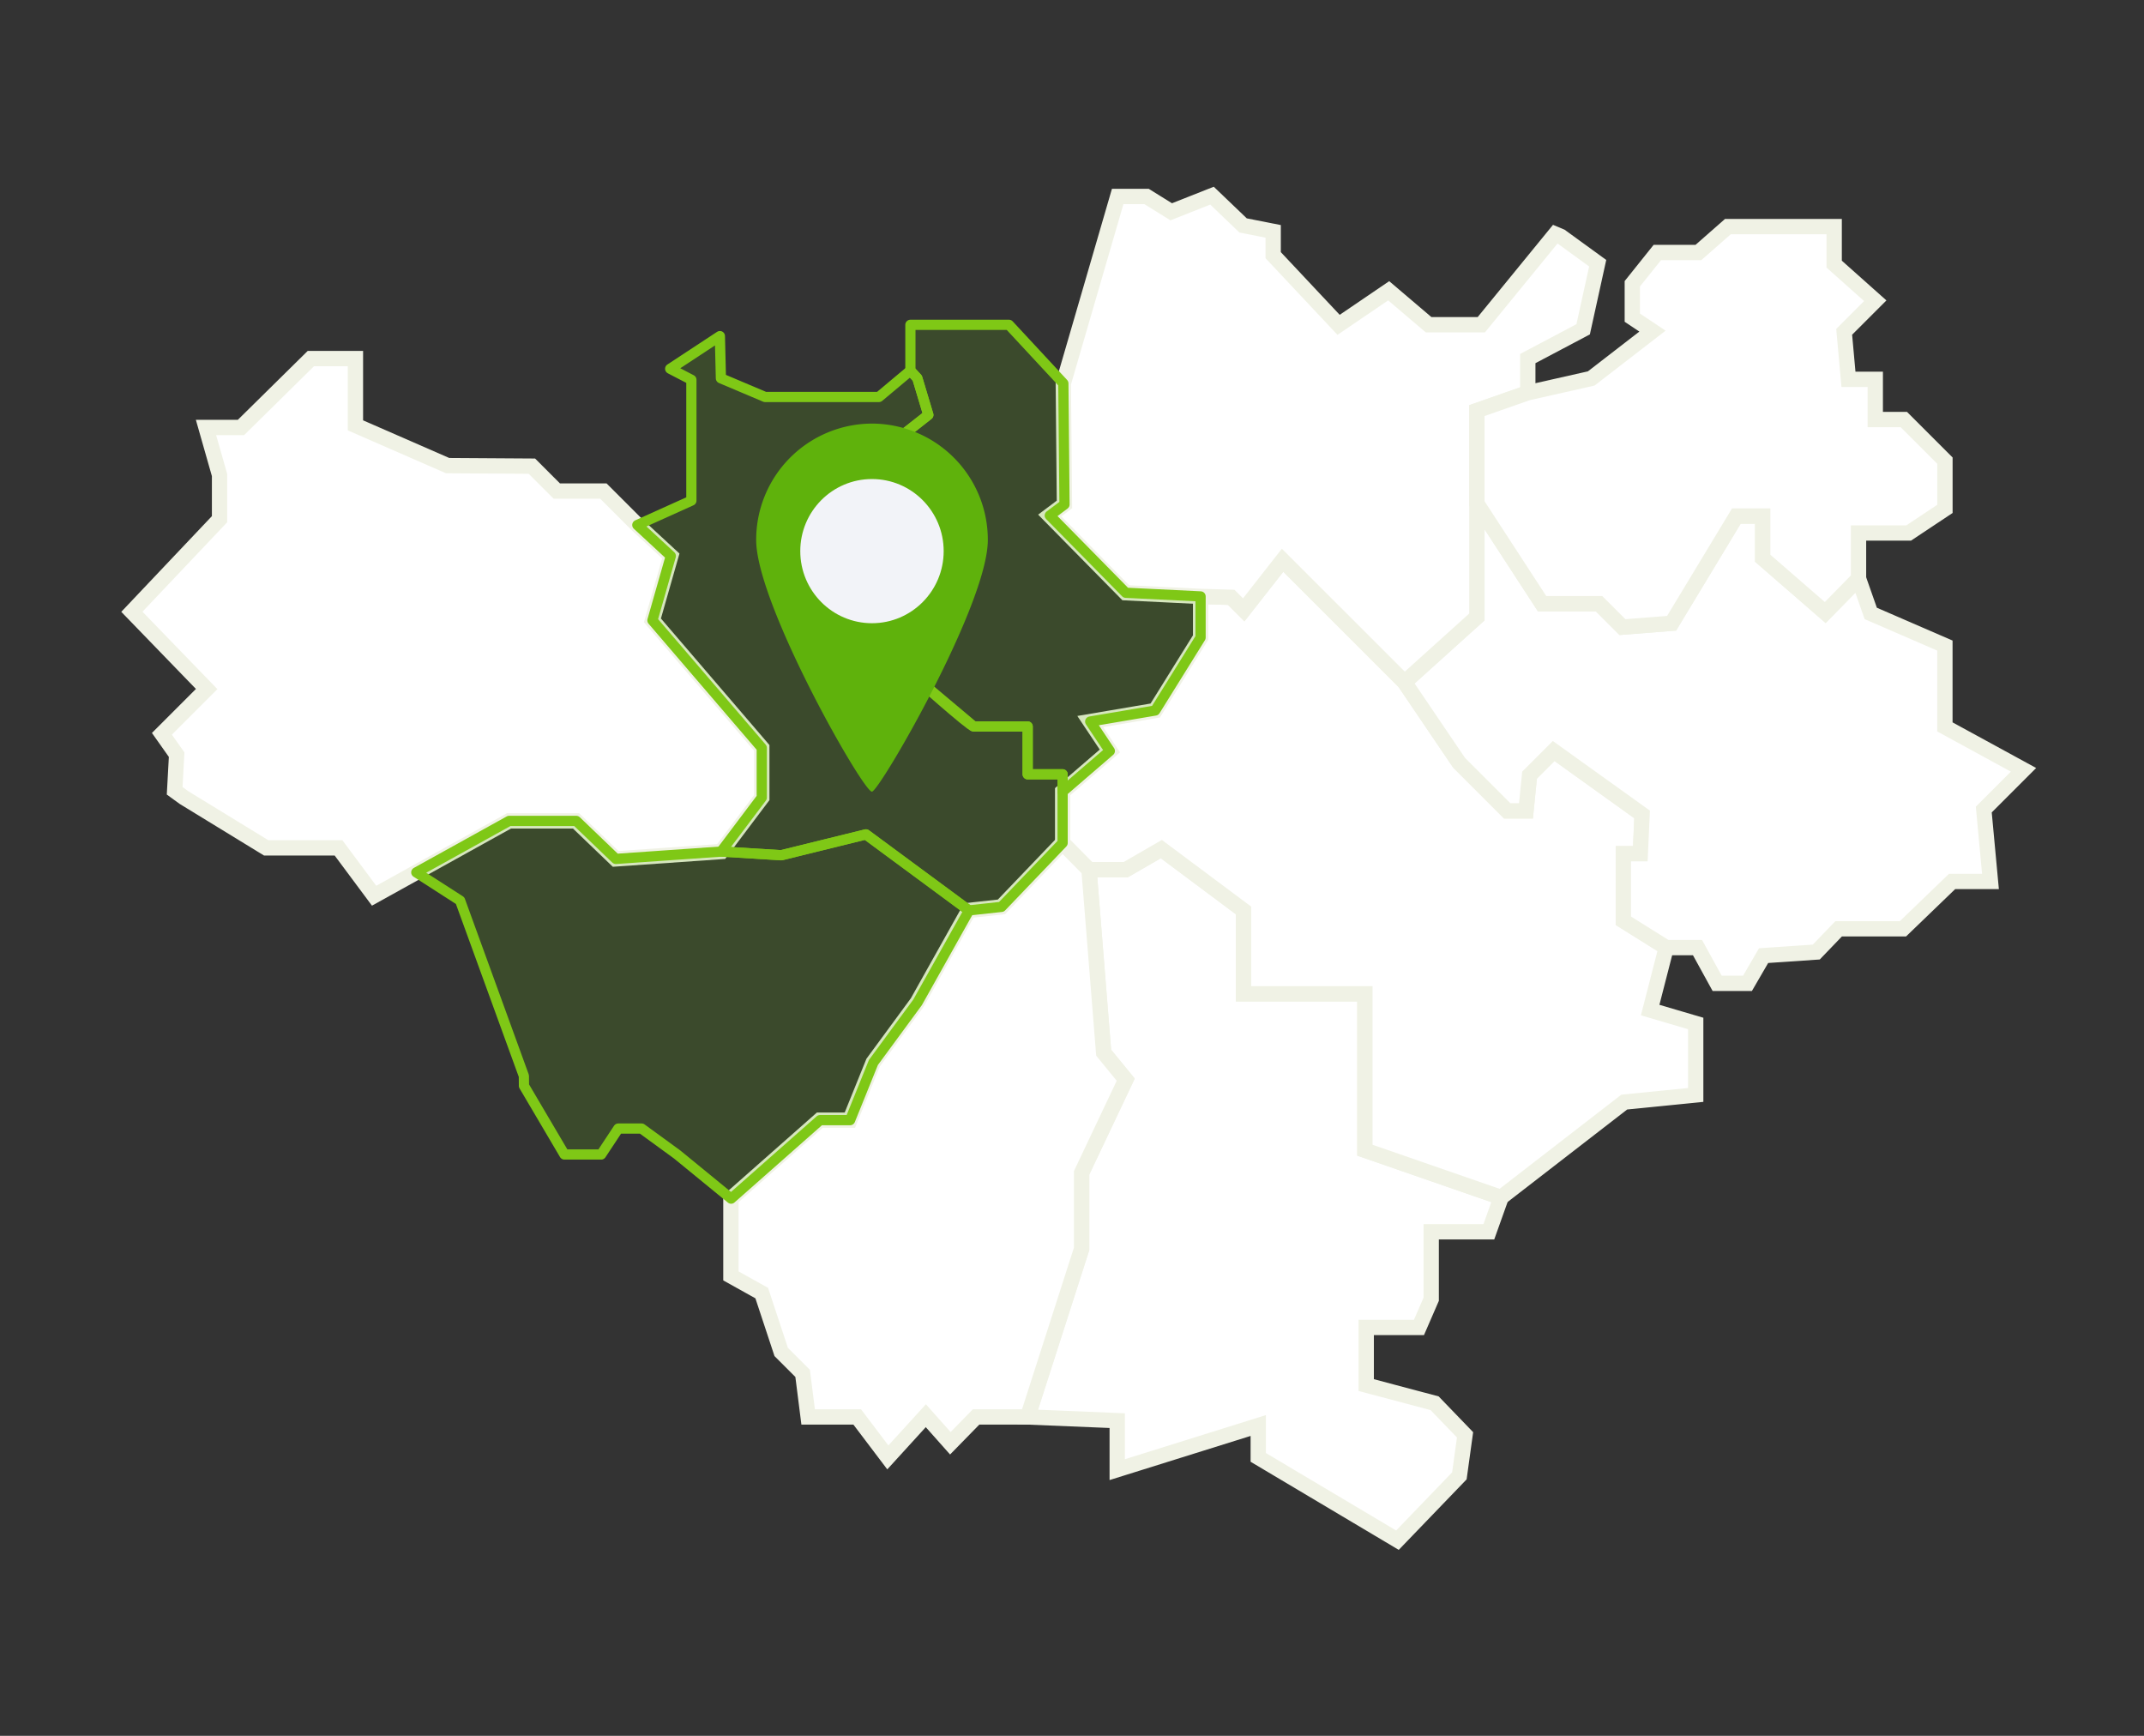
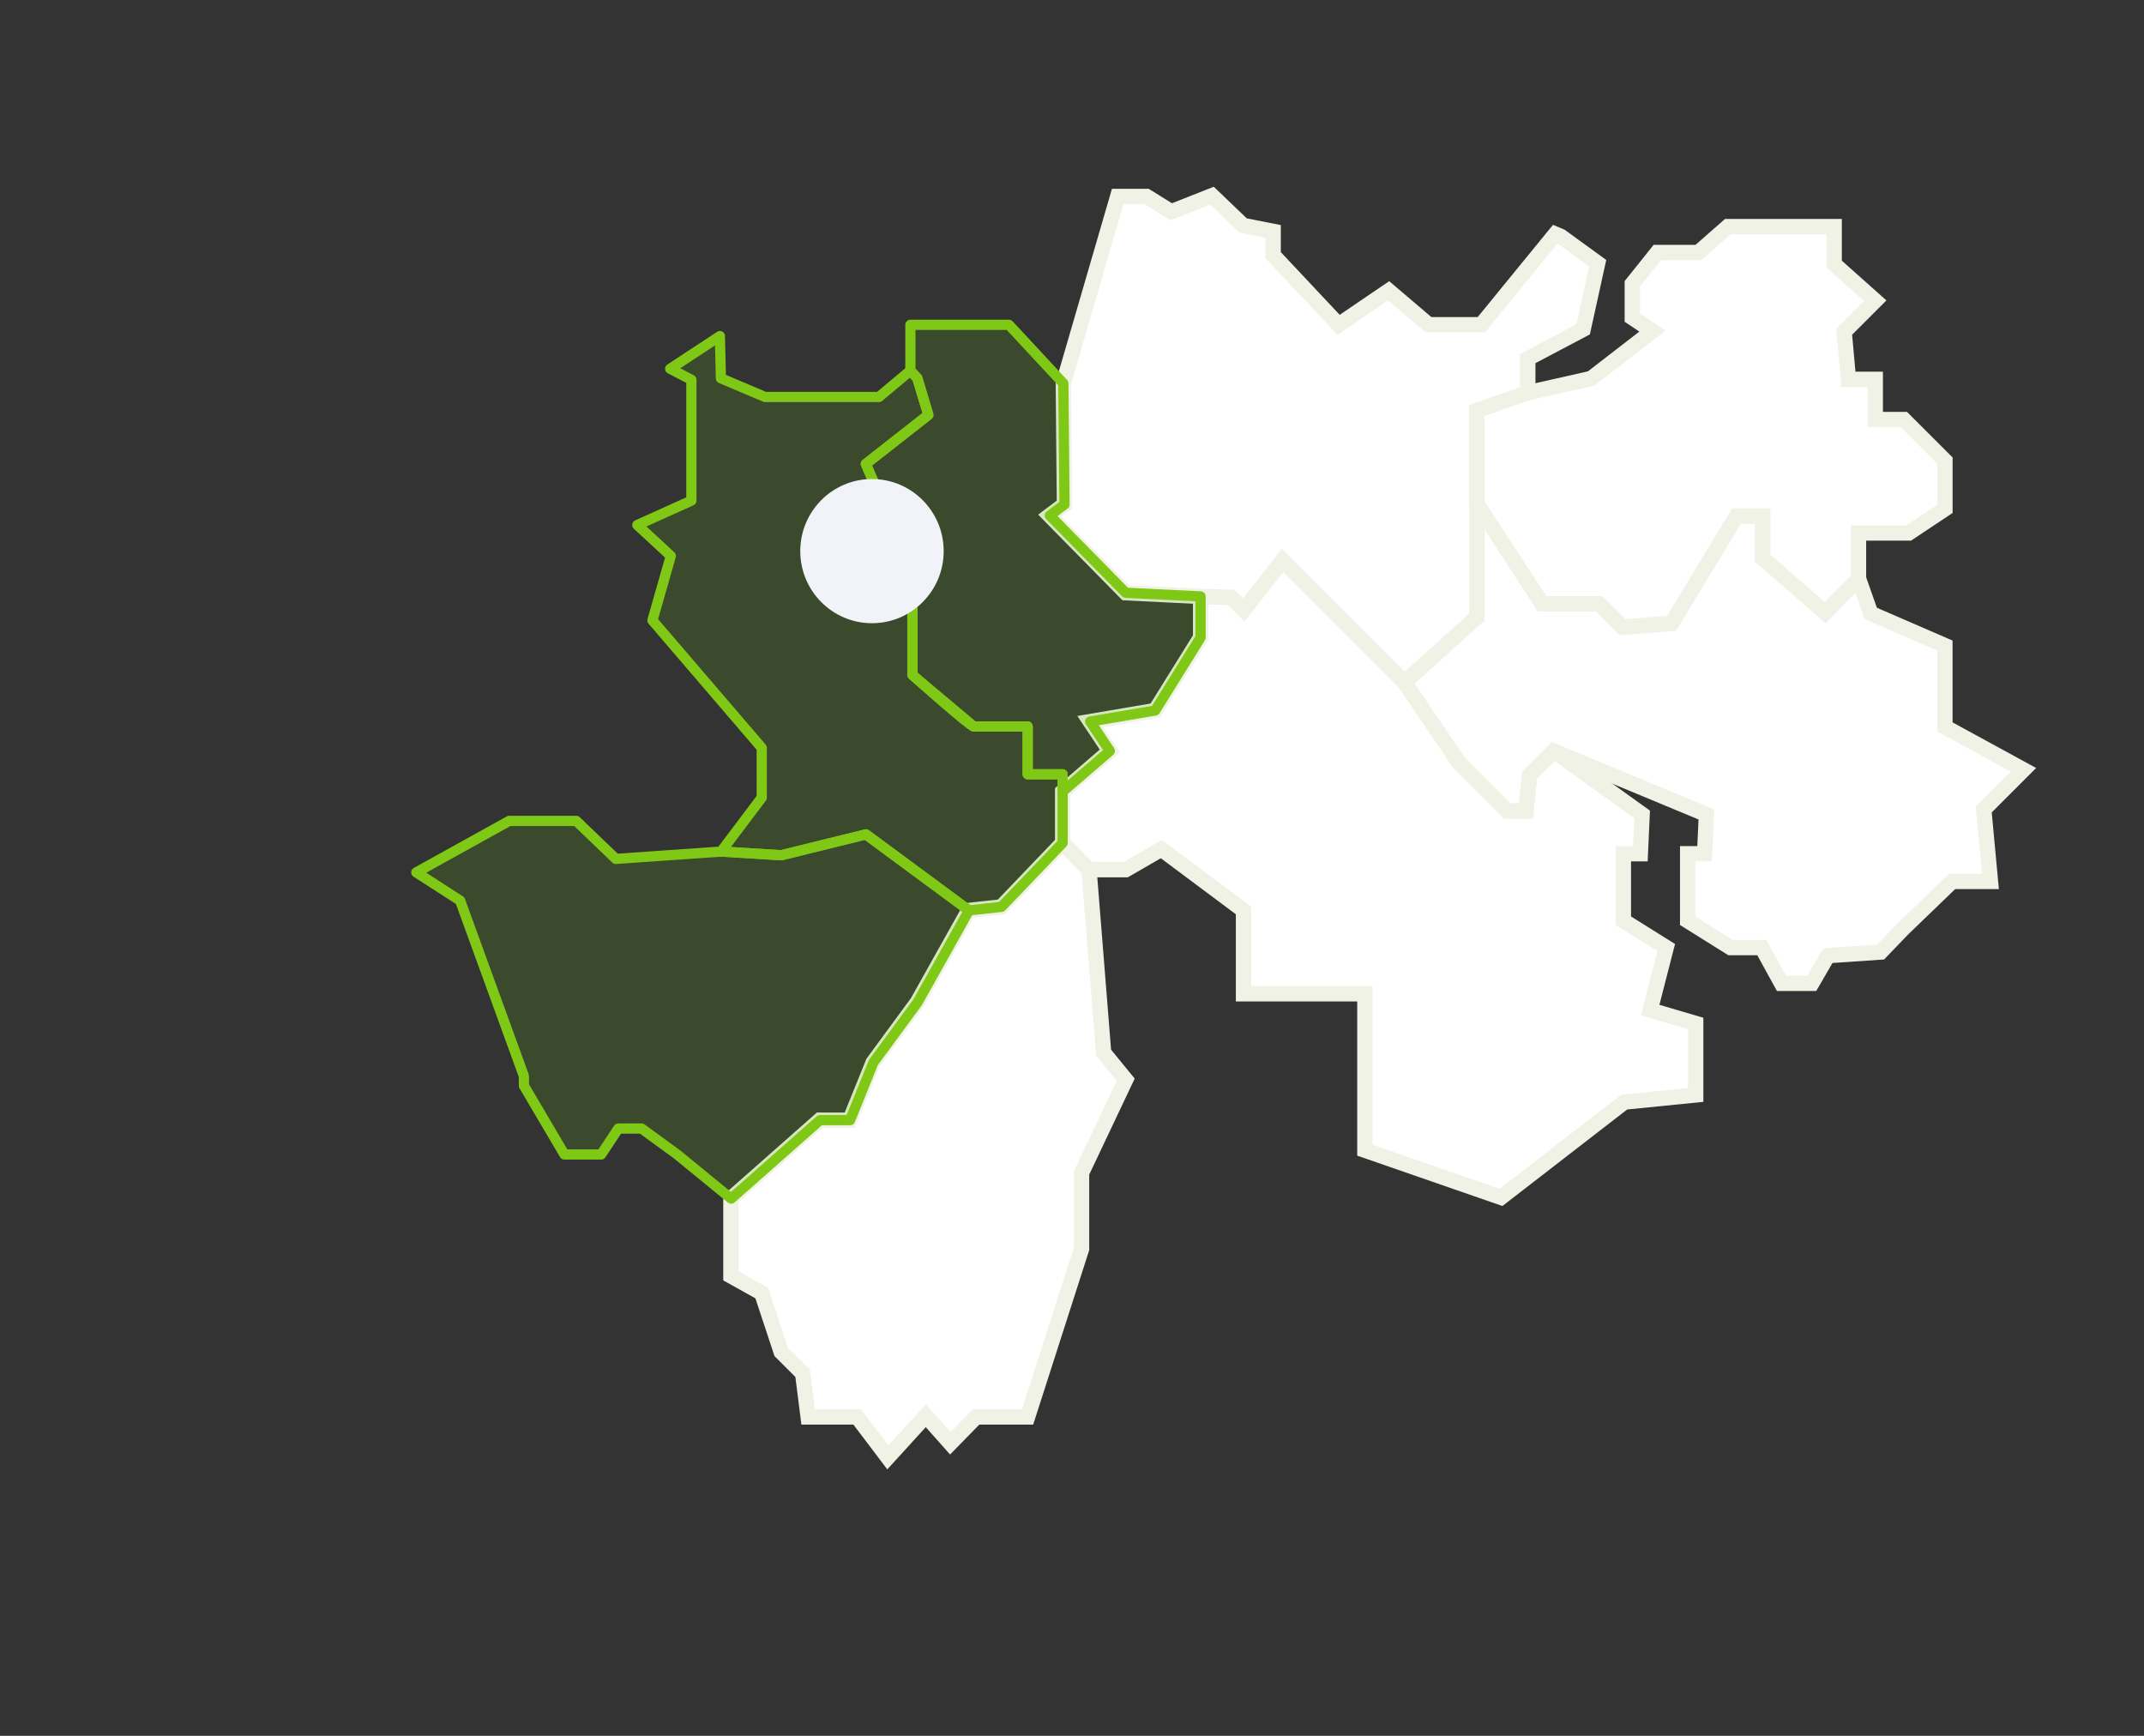
<svg xmlns="http://www.w3.org/2000/svg" width="210" height="170" viewBox="0 0 210 170">
  <rect x="0" y="0" width="210" height="170" fill="#333333" stroke="none" />
  <defs>
    <clipPath id="clip-rconfort-saint-etienne">
      <rect width="210" height="170" />
    </clipPath>
  </defs>
  <g id="rconfort-saint-etienne" clip-path="url(#clip-rconfort-saint-etienne)">
    <g id="map" transform="translate(18630.543 -14725.323)">
-       <path id="Tracé_692" data-name="Tracé 692" d="M198.075,139.683h-3.6l1.441,17.926,2.162,2.644-4.323,9.128v7.447l-5.285,16.455,8.768.361v4.8l13.814-4.322v3.122l13.633,8.108,6.066-6.3.556-4.019-2.98-3.092-6.7-1.779v-5.645h5.165l1.2-2.763v-6.606h5.646l1.2-3.363L221.5,167.158V151.843H209.607v-8.166l-8.047-6.006Z" transform="translate(-18718.352 14670.809)" fill="#fff" stroke="#f0f2e5" stroke-width="1.5" />
      <path id="Tracé_691" data-name="Tracé 691" d="M158.646,136.385l-5.991,6.258-3.2.348L144.413,152l-4.324,5.885-2.283,5.646h-2.943l-8.708,7.687v7.566l3.019,1.683,1.906,5.764,2.1,2.1.54,4.265h4.805l3,3.964,3.723-4.084,2.4,2.7,2.522-2.579h5.045l5.285-16.455v-7.447l4.324-9.128-2.162-2.643L161.229,139Z" transform="translate(-18685.107 14671.495)" fill="#fff" stroke="#f0f2e5" stroke-width="1.5" />
      <path id="Tracé_699" data-name="Tracé 699" d="M254.927,114.958l-1.575,6.125,4.461,1.313v7l-7,.7-12.07,9.336-13.333-4.625V119.49H213.521v-8.166l-8.047-6.006-3.484,2.012h-3.6l-2.583-2.612V99.693l4.625-3.984-1.922-2.883,6.366-1.08,4.444-7.147V80.574l3,.088,1.225,1.225,3.806-4.857,11.943,11.943,5.336,7.875,4.725,4.725h1.838l.349-3.5,2.363-2.363,8.661,6.212-.175,3.849h-1.662v6.561Z" transform="translate(-18722.266 14703.161)" fill="#fff" stroke="#f0f2e5" stroke-width="1.5" />
-       <path id="Tracé_700" data-name="Tracé 700" d="M5.479,77.684l8.048,4.924h7.086L24.1,87.295l13.212-7.327h6.569l3.879,3.723,10.332-.721,3.98-5.285V72.816L51.362,60.328l1.8-6.306-3.281-3.034-3.322-3.321H41.994l-2.439-2.44L31.3,45.174l-9.03-3.944v-6.54H17.905L11.06,41.438H7.634L8.962,46.1V50.42L.374,59.487,7.7,67.054,3.316,71.438,4.758,73.48l-.193,3.541Z" transform="translate(-18618 14725.75)" fill="#fff" stroke="#f0f2e5" stroke-width="1.5" />
-       <path id="Tracé_701" data-name="Tracé 701" d="M312.059,72.472l1.2,3.412,7.263,3.149V87l7.7,4.2-3.892,3.892.655,7.043h-3.761l-4.812,4.637h-6.3l-2.187,2.275-5.163.351-1.575,2.712h-2.974l-1.925-3.5h-3.062l-4.2-2.625V99.419h1.661l.175-3.849L282.2,89.358l-2.363,2.363-.35,3.5h-1.837L272.929,90.5l-5.336-7.875,7.087-6.388V65.122l6.386,9.814h5.583l2.29,2.291,4.813-.377,6.342-10.5h2.582v4.133L308.8,75.8Z" transform="translate(-18760.566 14709.515)" fill="#fff" stroke="#f0f2e5" stroke-width="1.5" />
+       <path id="Tracé_701" data-name="Tracé 701" d="M312.059,72.472l1.2,3.412,7.263,3.149V87l7.7,4.2-3.892,3.892.655,7.043h-3.761l-4.812,4.637l-2.187,2.275-5.163.351-1.575,2.712h-2.974l-1.925-3.5h-3.062l-4.2-2.625V99.419h1.661l.175-3.849L282.2,89.358l-2.363,2.363-.35,3.5h-1.837L272.929,90.5l-5.336-7.875,7.087-6.388V65.122l6.386,9.814h5.583l2.29,2.291,4.813-.377,6.342-10.5h2.582v4.133L308.8,75.8Z" transform="translate(-18760.566 14709.515)" fill="#fff" stroke="#f0f2e5" stroke-width="1.5" />
      <path id="Tracé_702" data-name="Tracé 702" d="M243.16,4.477,246.771,7.1l-1.423,6.473-5.423,2.866v3.347l-4.987,1.749v20.21l-7.087,6.387L215.907,36.192,212.1,41.048l-1.225-1.225-3-.088-7.327-.359L193.1,31.809l1.441-1.081-.112-11.854L199.756.566h2.83L205,2.065l3.995-1.58L212.039,3.4l2.946.582v2.33l6.408,6.824L226.3,9.8l3.911,3.328h5.159l6.818-8.347.433-.53Z" transform="translate(-18720.824 14744)" fill="#fff" stroke="#f0f2e5" stroke-width="1.5" />
      <path id="Tracé_703" data-name="Tracé 703" d="M287.772,23.254l6.211-1.4,6-4.637L298.008,15.9V12.58l2.449-3.062h4.025l2.888-2.537H317.78v3.675l4.025,3.586-3.045,3.045.42,4.654h2.625v3.937h2.8l4.025,4.024v4.724l-3.556,2.363h-4.909v4.463l-3.259,3.324-6.124-5.316V35.327H308.2l-6.343,10.5-4.812.377-2.29-2.291h-5.583L282.785,34.1V25Z" transform="translate(-18768.67 14740.534)" fill="#fff" stroke="#f0f2e5" stroke-width="1.5" />
      <path id="Tracé_707" data-name="Tracé 707" d="M133.931,34.092l1.08,3.6-6.125,4.8,4.564,10.57V63.16s5.645,5.044,6.006,5.044h5.284v4.684h3.423v6.727l-5.991,6.258-3.2.348-10.089-7.447L120.6,80.816l-5.886-.361,3.98-5.285V70.3L107.986,57.814l1.8-6.306-3.28-3.034,5.295-2.387V34.252l-2.076-1.078,4.868-3.2.1,4.132,4.327,1.83h11.15l3.079-2.579Z" transform="translate(-18674.625 14728.265)" fill="rgba(95,178,12,0.18)" stroke="#7fc816" stroke-linejoin="round" stroke-width="1" />
      <path id="Tracé_708" data-name="Tracé 708" d="M70.629,156.733l-6.246-17.177-4.293-2.762,9.1-5.044h6.568l3.879,3.723,10.333-.721,5.885.361,8.288-2.042,10.089,7.447-5.045,9.008-4.324,5.885-2.282,5.646H99.635l-8.707,7.687-5.285-4.324-3.484-2.539H79.877L78.2,164.42h-3.6l-3.964-6.725Z" transform="translate(-18649.859 14673.968)" fill="rgba(95,178,12,0.18)" stroke="#7fc816" stroke-linejoin="round" stroke-width="1" />
      <path id="Tracé_809" data-name="Tracé 809" d="M173.757,73.32l4.625-3.984-1.922-2.883,6.366-1.08,4.444-7.147V54.2l-7.327-.359L172.5,46.275l1.442-1.081-.112-11.854L168.5,27.6h-9.652v4.493l.677.731,1.08,3.6L154.48,41.23l4.564,10.57V61.89l6.006,5.045h5.284v4.684h3.423Z" transform="translate(-18700.219 14729.534)" fill="rgba(95,178,12,0.18)" stroke="#7fc816" stroke-linejoin="round" stroke-width="1" />
      <g id="pins" transform="translate(-18556.477 14766.807)">
-         <path id="Tracé_642" data-name="Tracé 642" d="M11.344,0A11.375,11.375,0,0,1,22.689,11.405c0,6.3-10.547,24.491-11.344,24.642S0,17.7,0,11.405A11.375,11.375,0,0,1,11.344,0Z" transform="translate(0 0)" fill="#5fb20c" />
        <ellipse id="Ellipse_16" data-name="Ellipse 16" cx="7.023" cy="7.06" rx="7.023" ry="7.06" transform="translate(4.319 5.431)" fill="#f2f3f8" />
      </g>
    </g>
  </g>
</svg>